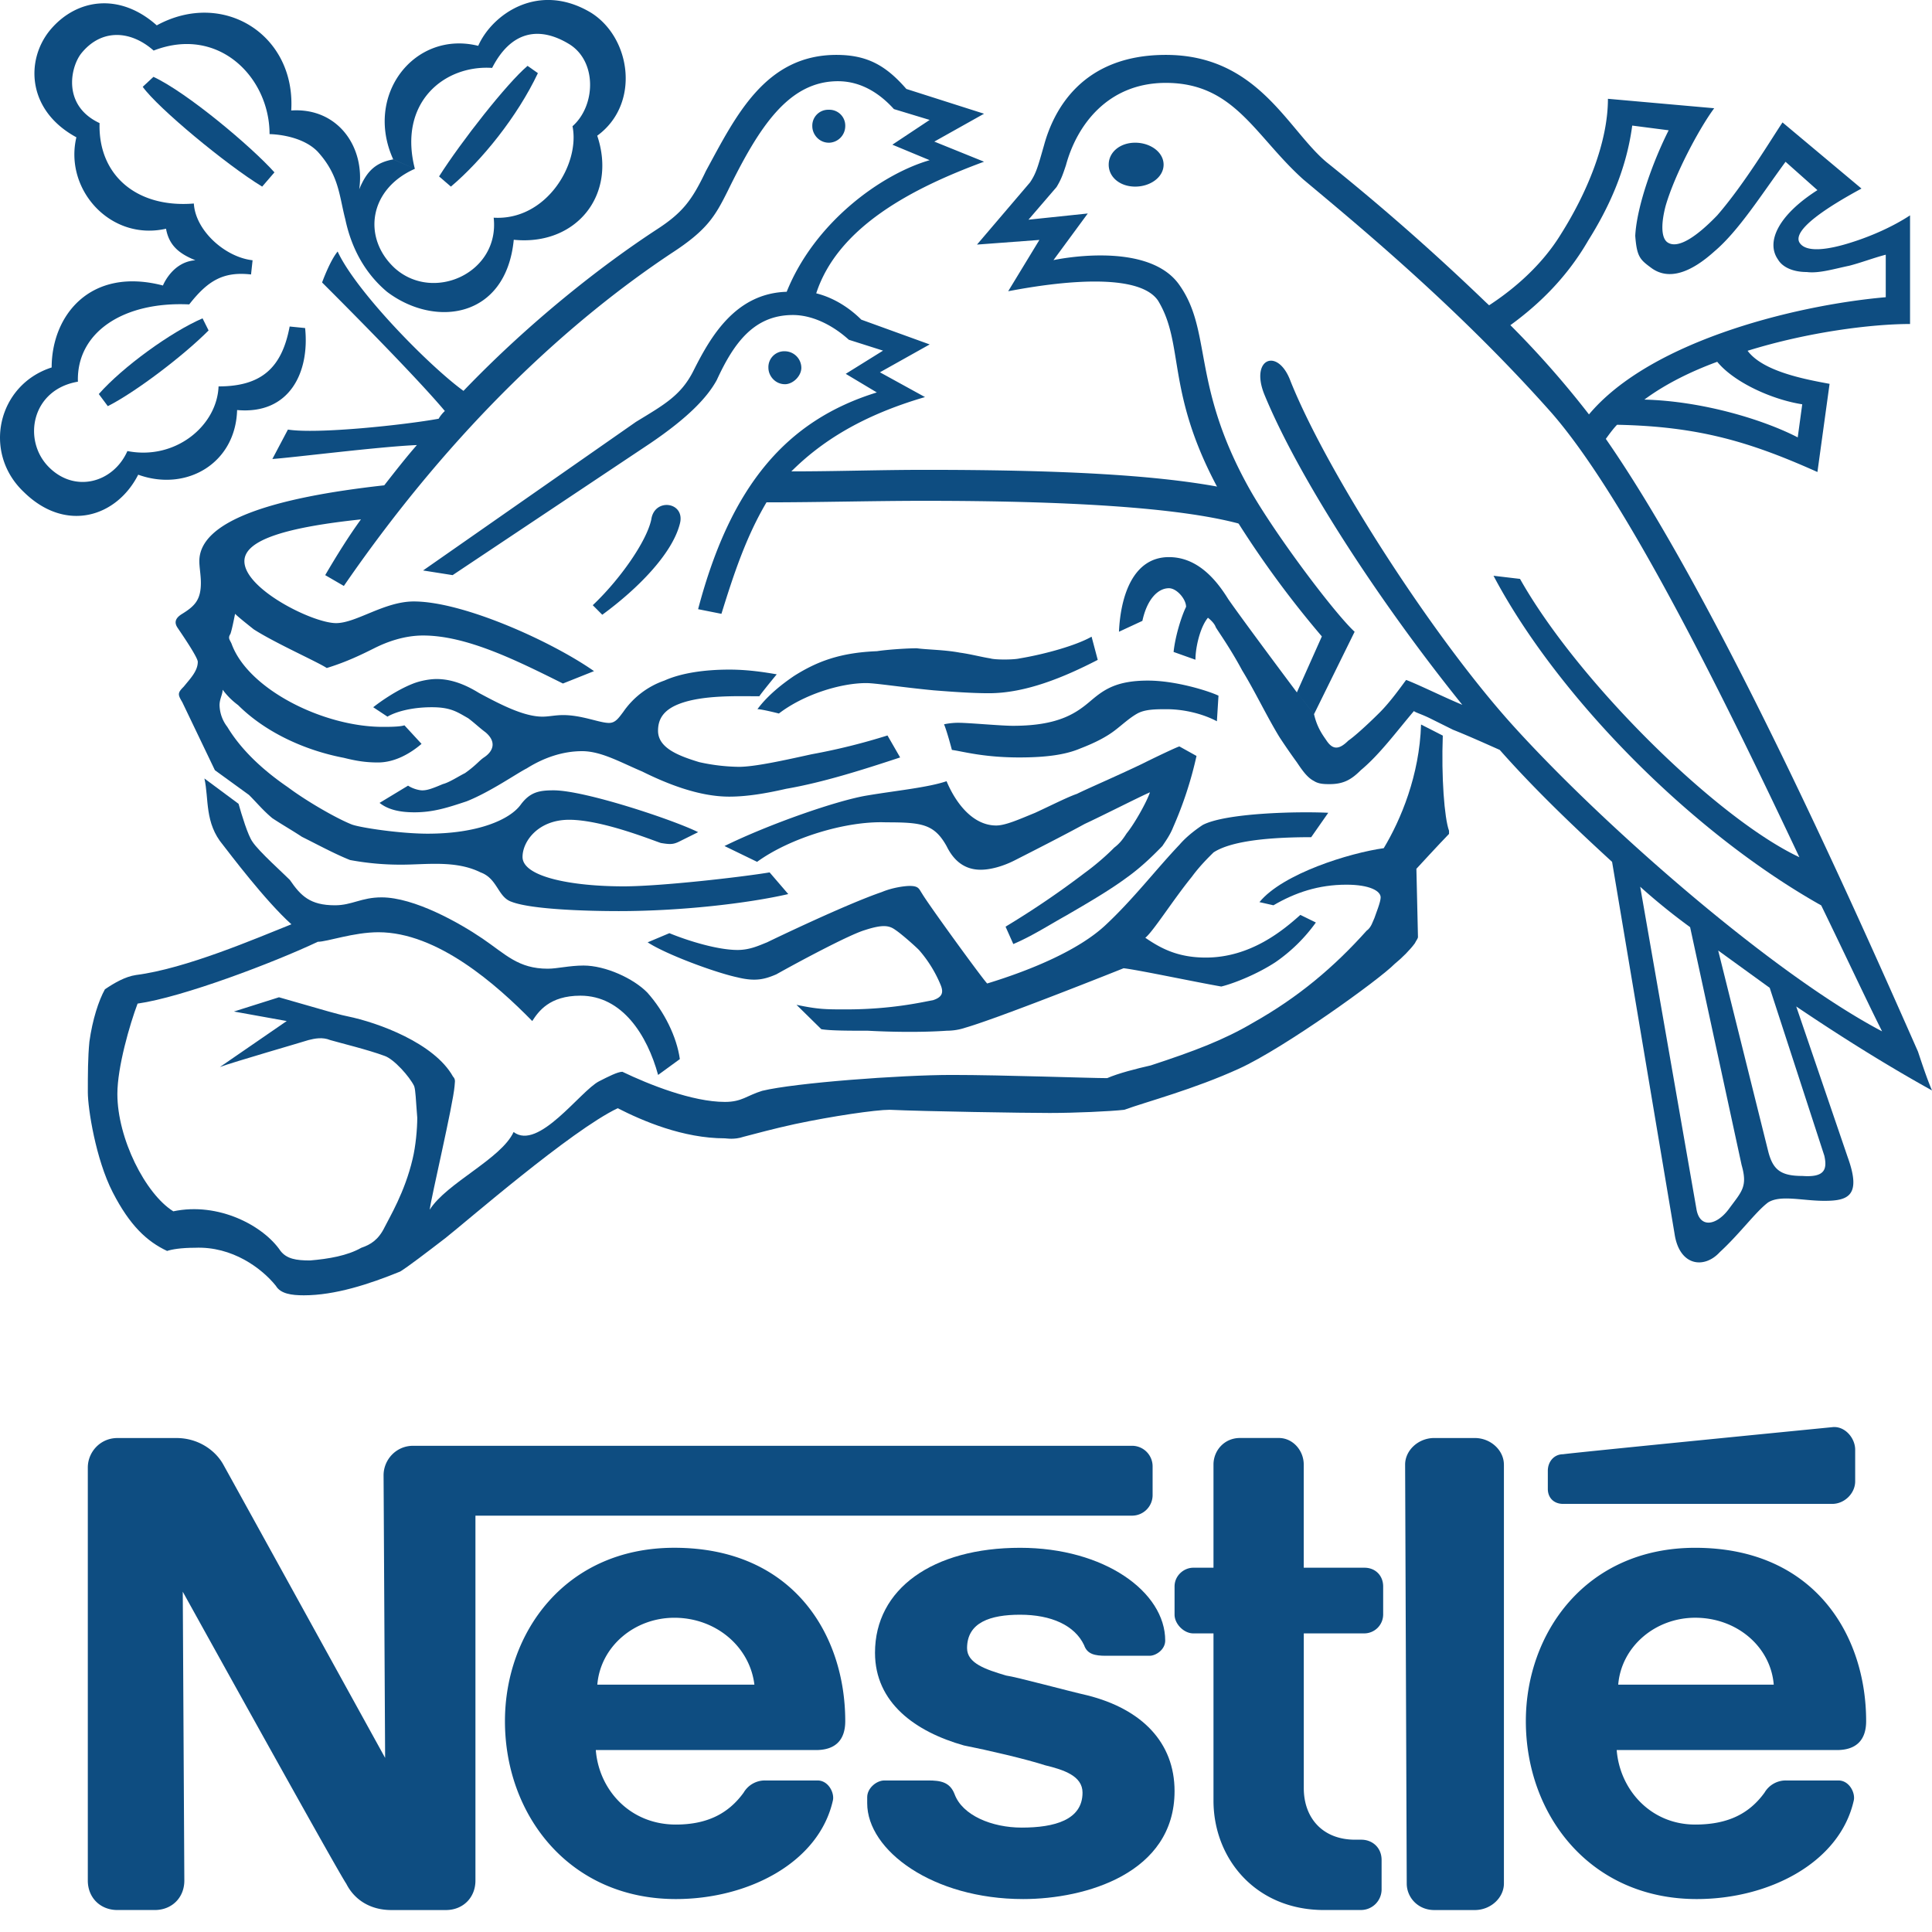
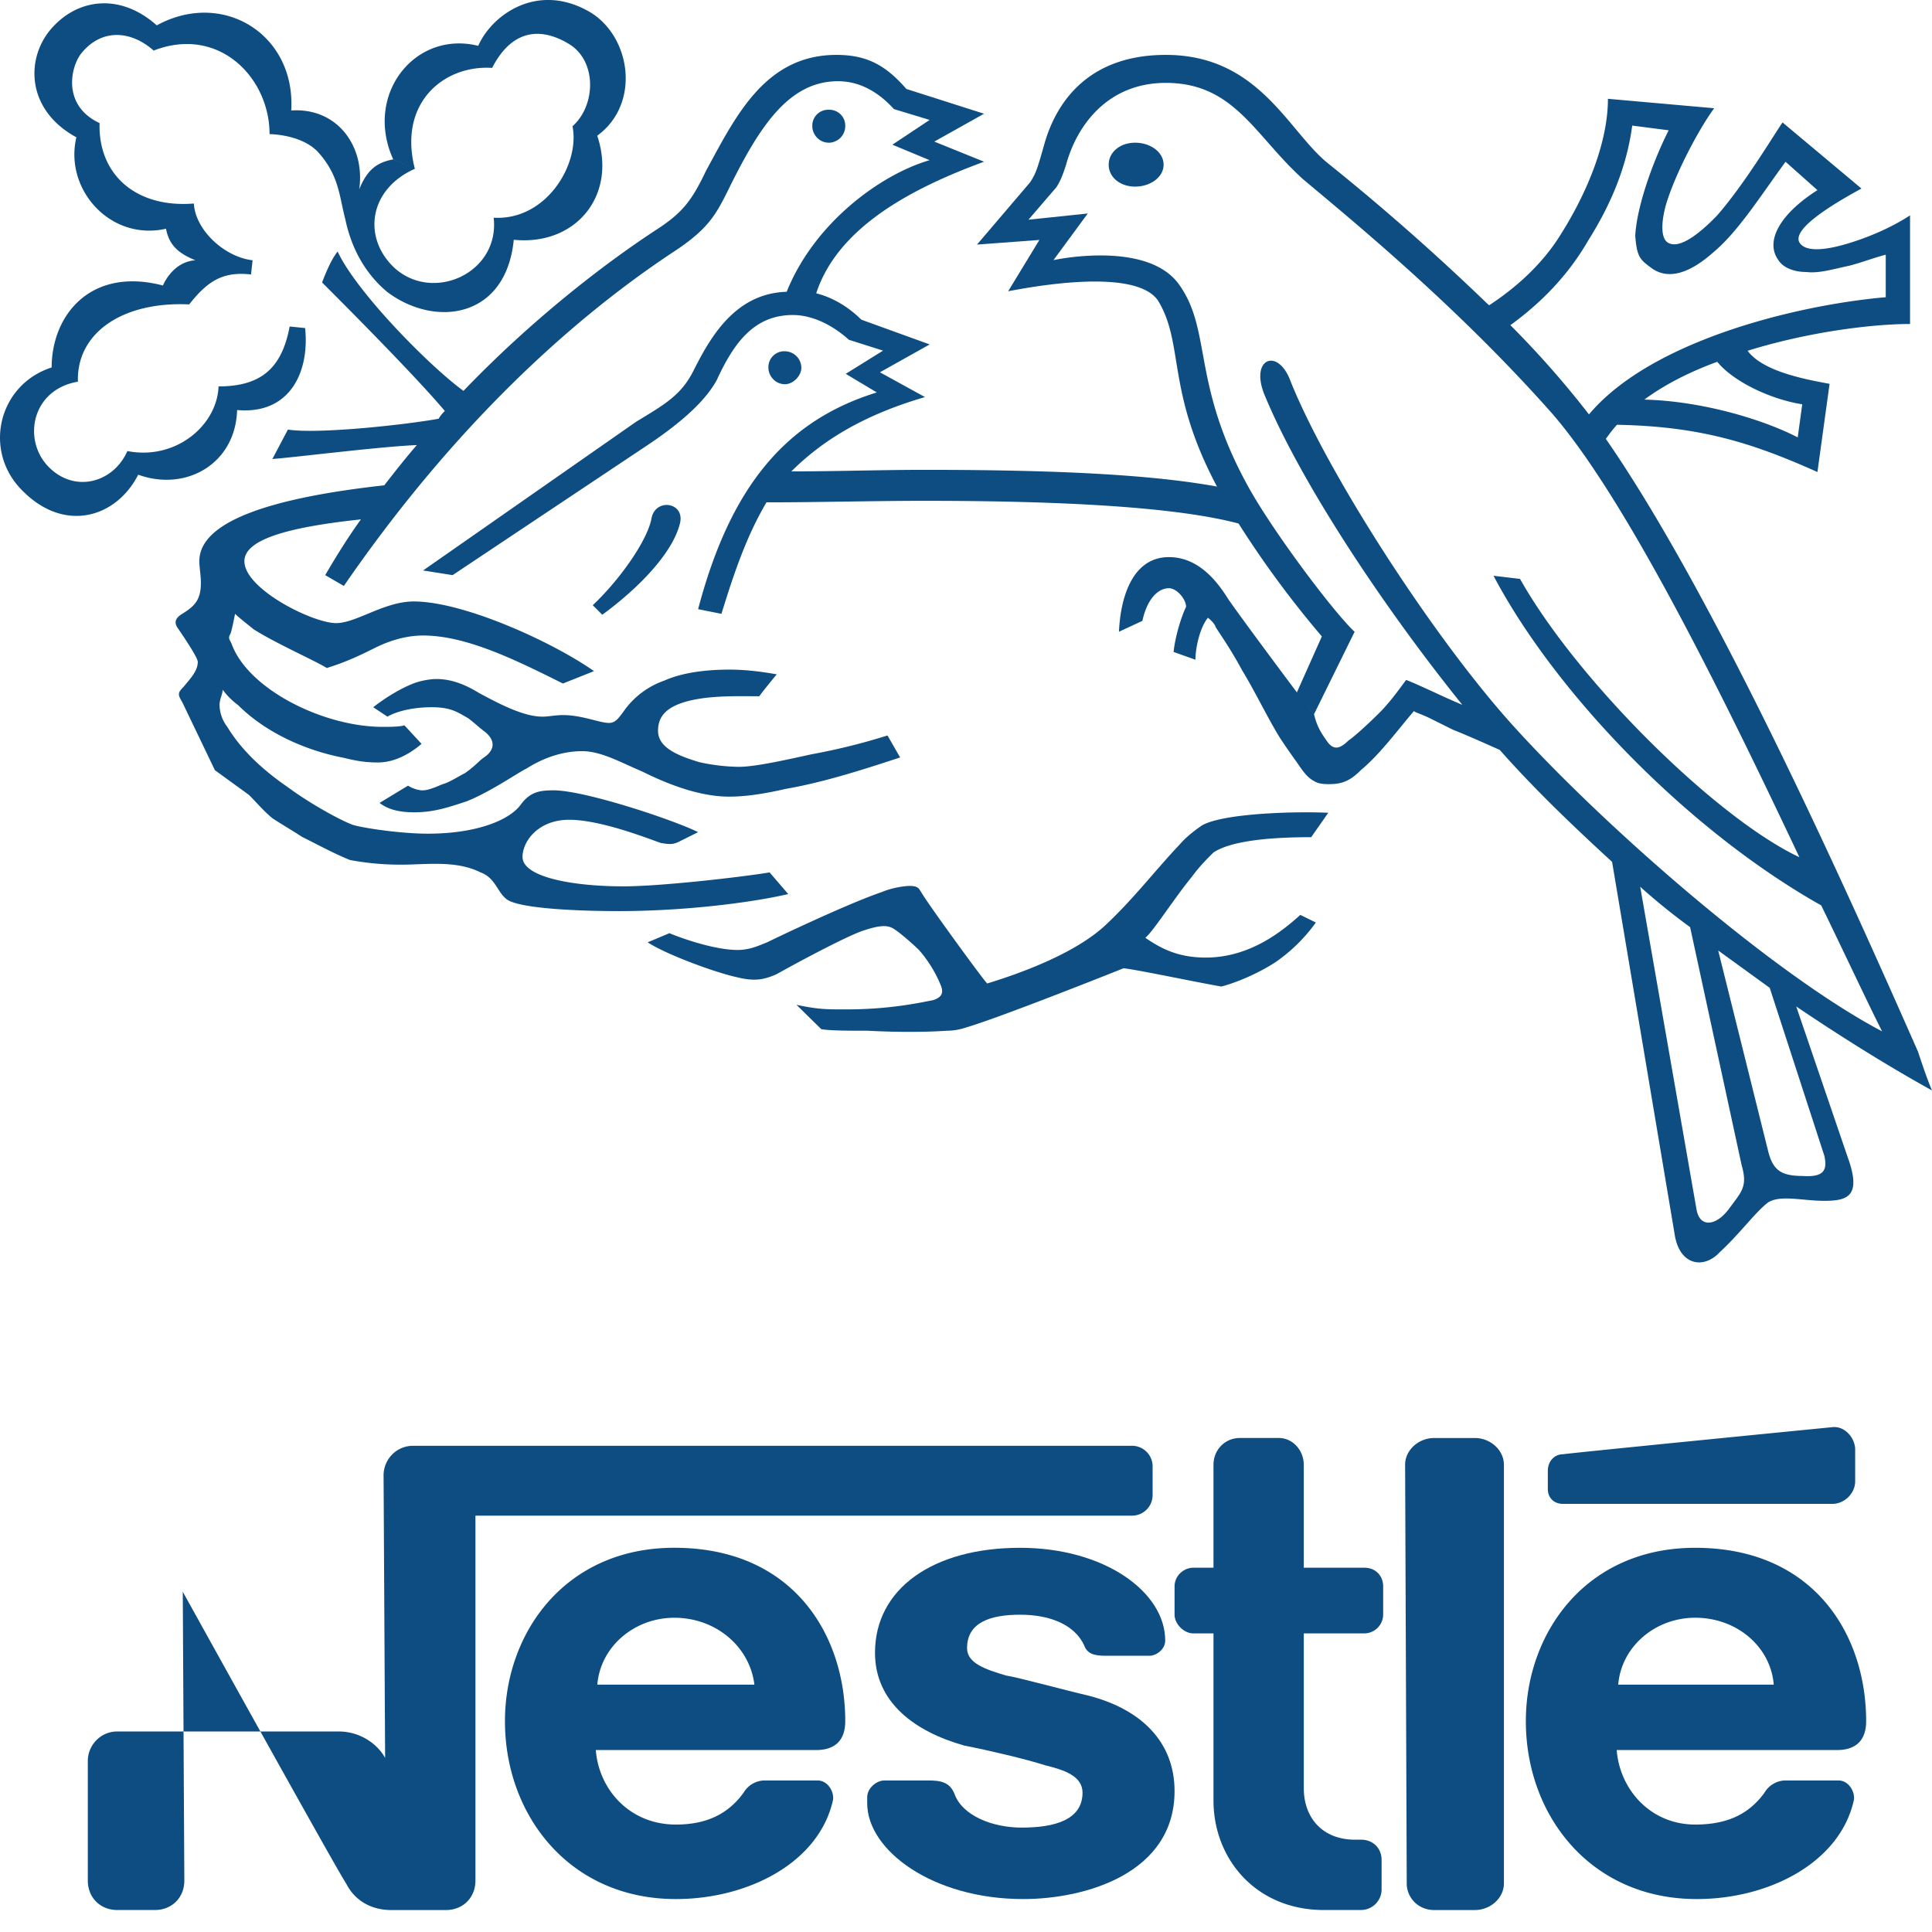
<svg xmlns="http://www.w3.org/2000/svg" width="80" height="80">
  <g fill="#0E4D81" fill-rule="evenodd">
    <path d="M47.006 7.727c.627 0 1.176-.39 1.176-.909s-.549-.909-1.176-.909c-.626 0-1.097.39-1.097.91 0 .519.47.908 1.097.908M34.318 5.91A.69.69 0 0035 5.227a.657.657 0 00-.682-.682.657.657 0 00-.682.682c0 .341.284.682.682.682m-9.38 19.546l-.393-.395c1.114-1.052 2.227-2.63 2.424-3.551.13-.92 1.44-.724 1.178.197-.327 1.25-1.768 2.697-3.208 3.749M17.179 6.99c-1.92.849-2.177 2.873-.833 4.113 1.6 1.437 4.352.196 4.096-2.089 2.176.13 3.584-2.22 3.264-3.787.96-.848 1.024-2.676-.128-3.395-1.28-.783-2.432-.522-3.2.98-1.984-.131-3.904 1.436-3.2 4.178l-.896-.392c-1.216-2.676.896-5.353 3.52-4.7.576-1.306 2.496-2.677 4.672-1.371 1.664 1.044 2.048 3.786.256 5.092.832 2.48-.896 4.57-3.456 4.309-.32 3.265-3.264 3.656-5.248 2.155-1.087-.914-1.535-2.09-1.728-3.004-.256-.98-.256-1.828-1.151-2.807-.705-.718-1.985-.718-1.985-.718 0-2.35-2.112-4.505-4.8-3.46-.96-.85-2.176-.915-3.007.13-.448.587-.769 2.155.768 2.873-.064 2.154 1.535 3.525 3.904 3.33.063 1.11 1.28 2.22 2.432 2.35l-.064.588c-1.153-.131-1.792.26-2.56 1.24-2.752-.13-4.672 1.175-4.609 3.2-1.92.325-2.303 2.415-1.215 3.525 1.088 1.11 2.688.653 3.264-.653 1.983.391 3.712-1.045 3.775-2.677 1.792 0 2.625-.784 2.944-2.48l.64.064c.192 1.828-.64 3.591-2.816 3.395-.063 2.22-2.111 3.395-4.095 2.677-.897 1.763-3.008 2.416-4.736.718-1.728-1.632-1.088-4.44 1.152-5.158 0-2.154 1.6-4.178 4.608-3.394 0 0 .384-.98 1.343-1.045-.64-.261-1.087-.588-1.215-1.306C4.57 9.994 2.65 7.84 3.163 5.685c-2.048-1.11-2.112-3.199-1.088-4.44C3.163-.06 4.955-.32 6.491 1.05c2.751-1.502 5.76.391 5.568 3.525 1.92-.13 3.072 1.502 2.815 3.265.32-.784.704-1.11 1.408-1.24l.896.39" />
-     <path d="M21.845 2.727l.428.302c-.855 1.806-2.32 3.614-3.602 4.698l-.49-.422c.917-1.445 2.81-3.855 3.664-4.578M8.387 13.182l.25.501c-1.06 1.066-3.052 2.571-4.173 3.135l-.373-.501c.996-1.129 2.989-2.571 4.296-3.135m2.977-6.045l-.508.59C9.398 6.842 6.543 4.481 5.91 3.595l.444-.413c1.396.65 4.06 2.893 5.01 3.955m-2.9 25.095c.192.854 0 1.839.771 2.758.258.328 1.737 2.298 2.831 3.283-1.48.59-4.375 1.838-6.434 2.1-.45.066-.9.33-1.287.591-.257.46-.515 1.248-.643 2.168-.065.656-.065 1.378-.065 2.1 0 .657.322 2.758 1.03 4.137.708 1.379 1.415 2.035 2.252 2.43.193-.066.58-.132 1.158-.132 1.544-.066 2.767.854 3.346 1.576.193.328.643.393 1.158.393 1.287 0 2.702-.459 3.989-.984.322-.197 1.094-.788 1.866-1.38.837-.656 5.212-4.464 7.142-5.383 1.03.525 2.702 1.247 4.44 1.247.064 0 .386.066.772-.065.514-.132 1.222-.329 2.123-.525 1.544-.329 3.345-.592 3.925-.592 1.415.066 5.597.132 6.627.132 1.03 0 2.51-.066 3.089-.132.9-.328 2.895-.853 4.76-1.707 1.867-.853 5.791-3.676 6.435-4.333.322-.263.643-.59.836-.853.065-.132.13-.197.13-.263s-.065-2.823-.065-2.823.965-1.05 1.351-1.445v-.13c-.193-.525-.322-2.232-.258-3.94l-.9-.459c-.065 2.1-.836 3.94-1.545 5.12-1.415.198-4.182 1.052-5.147 2.234l.58.131c.9-.526 1.865-.853 3.023-.853.966 0 1.416.262 1.416.525 0 .197-.193.656-.257.853-.065.131-.13.394-.322.525-1.351 1.51-2.831 2.758-4.697 3.809-1.223.722-2.445 1.181-4.246 1.772-.58.131-1.352.328-1.802.526-.708 0-4.311-.132-6.434-.132-2.124 0-6.5.328-7.85.657-.644.197-.837.46-1.545.46-1.35 0-3.152-.723-4.246-1.248-.193 0-.579.197-.965.394-.772.394-2.51 2.889-3.539 2.1-.515 1.117-2.767 2.102-3.474 3.218.064-.525.964-4.333 1.03-5.12 0-.133.064-.264-.066-.395-.771-1.379-3.088-2.232-4.374-2.495-.322-.066-.515-.132-.773-.197l-2.058-.59-1.866.59 2.187.394-2.767 1.904c.515-.197 3.475-1.05 3.668-1.116.258-.066.58-.132.9 0 .451.131 1.545.394 2.253.656.386.132 1.03.854 1.222 1.248.064.197.064.525.129 1.313 0 .46-.065 1.182-.193 1.707-.322 1.379-.965 2.43-1.158 2.823-.258.526-.58.723-.966.854-.578.328-1.35.46-2.123.525-.579 0-.965-.066-1.222-.394-.708-1.05-2.574-2.035-4.44-1.641-1.158-.723-2.316-3.02-2.316-4.86 0-1.115.515-2.888.837-3.741 1.865-.263 5.661-1.707 7.463-2.56.386 0 1.48-.395 2.509-.395 2.446 0 4.89 2.167 6.37 3.677.257-.394.708-1.05 1.995-1.05 1.737 0 2.767 1.64 3.217 3.282l.9-.656c-.128-.92-.643-1.97-1.35-2.758-.58-.59-1.738-1.116-2.638-1.116-.58 0-1.094.131-1.48.131-1.223 0-1.738-.59-2.703-1.247-.965-.657-2.83-1.707-4.182-1.707-.837 0-1.222.328-1.93.328-1.03 0-1.416-.394-1.866-1.05-.257-.263-1.287-1.183-1.544-1.576-.193-.263-.45-1.117-.58-1.576l-1.415-1.05" />
    <path d="M10.313 32.92c.322.32.58.64.965.96.386.257.836.513 1.223.77.643.32 1.35.705 1.994.962a11.4 11.4 0 002.124.192c1.029 0 2.252-.192 3.281.32.708.257.708 1.026 1.287 1.219.836.32 3.153.384 4.44.384 2.573 0 5.34-.32 7.013-.705l-.772-.898c-1.159.193-4.505.578-6.049.578-2.123 0-4.182-.385-4.182-1.219 0-.64.643-1.538 1.93-1.538 1.352 0 3.41.833 3.796.961.387.064.516.064.773-.064l.772-.384c-1.03-.513-4.697-1.732-5.984-1.732-.579 0-.965.064-1.351.578-.45.64-1.802 1.217-3.86 1.217-1.159 0-2.832-.256-3.154-.384-.643-.257-1.865-.962-2.637-1.539-1.03-.705-1.93-1.538-2.51-2.5a1.529 1.529 0 01-.321-.898c0-.256.128-.448.128-.64.193.255.386.448.643.64 1.094 1.09 2.703 1.86 4.376 2.18.515.128.9.192 1.415.192.708 0 1.352-.384 1.802-.77l-.708-.768c-.193.064-.644.064-.9.064-2.446 0-5.534-1.539-6.242-3.398-.064-.193-.193-.256-.064-.45.064-.191.128-.512.193-.833.128.129.45.385.772.642.9.577 2.638 1.346 3.024 1.602.837-.256 1.48-.576 1.995-.833.515-.257 1.222-.513 1.994-.513 1.802 0 3.86 1.026 5.791 1.988l1.287-.513c-1.737-1.219-5.405-2.885-7.464-2.885-1.222 0-2.38.897-3.217.897-.965 0-3.796-1.41-3.796-2.564 0-.898 1.802-1.41 4.826-1.731-.515.705-1.03 1.539-1.48 2.308l.772.448c4.633-6.731 9.523-11.091 13.576-13.784 1.48-.961 1.802-1.539 2.316-2.564 1.287-2.629 2.51-4.552 4.568-4.552.966 0 1.738.513 2.317 1.154l1.48.449-1.544 1.025 1.544.642c-1.995.576-4.761 2.564-5.92 5.449-2.123.064-3.152 1.86-3.86 3.27-.515 1.026-1.223 1.41-2.38 2.116l-8.816 6.154 1.223.193 8.171-5.45c1.609-1.09 2.381-1.923 2.767-2.628.708-1.539 1.544-2.693 3.153-2.693.772 0 1.608.385 2.316 1.025l1.416.45-1.545.961 1.287.77c-3.731 1.153-6.048 3.846-7.4 8.975l.966.192c.515-1.666 1.03-3.205 1.866-4.616 2.188 0 4.375-.063 6.563-.063 5.727 0 10.488.256 13.062.961l-.901-1.539c-2.767-.513-6.756-.705-12.161-.705-1.866 0-3.668.064-5.533.064 1.222-1.218 2.895-2.308 5.533-3.077l-1.866-1.026 2.06-1.154-2.832-1.026c-.45-.449-1.094-.897-1.866-1.09.9-2.757 3.989-4.36 6.949-5.45l-2.059-.833 2.059-1.154-3.217-1.026c-.837-.961-1.609-1.41-2.896-1.41-2.96 0-4.182 2.564-5.404 4.808-.58 1.218-.966 1.731-2.06 2.437-2.251 1.474-5.211 3.782-7.978 6.667-1.415-1.026-4.44-4.103-5.211-5.77-.322.385-.644 1.282-.644 1.282.322.321 3.796 3.783 5.083 5.322a1.393 1.393 0 00-.257.32c-1.416.257-5.02.642-6.241.449l-.644 1.218c.901-.064 4.44-.513 5.984-.577-.45.513-.9 1.09-1.351 1.667-4.633.513-7.657 1.475-7.657 3.142 0 .256.064.577.064.897 0 .706-.257.962-.772 1.282-.322.193-.322.385-.193.578.129.192.837 1.218.837 1.41 0 .385-.322.705-.58 1.026-.257.257-.257.32-.064.641l1.352 2.82 1.415 1.027m56.645-15.33c-.251.261-.503.652-.754.978l-.691-1.043c2.388-3.326 8.8-4.89 12.572-5.217v-1.76c-.503.13-1.006.326-1.509.456-.628.13-1.257.326-1.76.261-.566 0-1.006-.196-1.195-.521-.502-.718 0-1.826 1.635-2.87l-1.32-1.174c-1.006 1.37-1.949 2.87-2.954 3.717-.943.848-1.886 1.24-2.64.652-.44-.325-.566-.456-.63-1.304.064-1.239.755-3.13 1.384-4.369L67.587 5.2c-.252 1.89-1.006 3.456-1.823 4.76-.943 1.63-2.2 2.804-3.52 3.716l-.88-.847c1.068-.652 2.388-1.695 3.268-3.13 1.07-1.695 1.949-3.782 1.949-5.608l4.4.391c-.628.848-1.634 2.739-2.011 4.043-.189.717-.189 1.304.063 1.5.44.326 1.257-.26 2.074-1.108C72.24 7.612 73.37 5.72 73.81 5.069l3.27 2.739c-1.447.783-2.83 1.695-2.578 2.217.251.456 1.194.326 2.2 0 .817-.26 1.697-.652 2.389-1.108v4.499c-1.572 0-4.212.326-6.727 1.109.63.847 2.326 1.173 3.395 1.369l-.503 3.651c-2.766-1.239-4.903-1.89-8.298-1.956l1.132-1.043c2.451.065 4.966.848 6.35 1.565l.187-1.37c-1.257-.195-2.828-.912-3.52-1.76-1.068.391-2.137.913-3.017 1.565l-1.132 1.043" />
    <path d="M53.701 28.67l1.034-2.317a41.275 41.275 0 01-3.424-4.636l-.905-1.545c-2.133-3.992-1.357-5.924-2.456-7.727-.969-1.416-5.492-.515-6.203-.386l1.292-2.124-2.584.193 2.197-2.576c.258-.386.323-.644.581-1.545.388-1.417 1.55-3.734 5.04-3.734 3.813 0 5.04 3.09 6.656 4.442a96.848 96.848 0 016.59 5.795l.905.837a39.225 39.225 0 013.36 3.798l.711 1.03c4.652 6.697 10.339 19.51 12.924 25.368.193.58.387 1.16.581 1.61-1.744-.966-3.619-2.125-5.622-3.477l-1.098-.772-2.133-1.545-1.163-.967a25.901 25.901 0 01-2.067-1.674l2.326 13.328c.13.837.84.708 1.357 0s.775-.901.517-1.802l-2.133-9.852 1.163.967 2.068 8.305c.194.773.517 1.03 1.422 1.03.905.065 1.034-.257.905-.837l-2.262-6.953 1.098.772 2.133 6.246c.582 1.61 0 1.802-.97 1.802-.904 0-1.809-.257-2.326.065-.516.386-1.163 1.287-2.003 2.06-.646.708-1.68.58-1.874-.773l-2.585-15.388c-1.615-1.48-3.23-3.026-4.652-4.636-.581-.257-1.292-.579-1.938-.836l-.905-.45c-.388-.195-.646-.259-.71-.323-.712.837-1.422 1.803-2.198 2.447-.387.386-.71.579-1.292.579-.194 0-.452 0-.646-.128-.258-.13-.453-.387-.71-.773a26.071 26.071 0 01-.712-1.03c-.516-.838-1.034-1.932-1.55-2.77-.517-.965-1.034-1.673-1.1-1.802-.064-.193-.322-.386-.322-.386-.323.386-.517 1.223-.517 1.738l-.905-.322c.065-.643.324-1.48.517-1.867 0-.322-.387-.772-.71-.772-.453 0-.905.45-1.099 1.352l-.97.45c.066-1.48.583-3.09 2.069-3.09 1.163 0 1.938.901 2.455 1.738.581.838 2.456 3.348 2.843 3.863l.71.901c.13.58.389.902.518 1.095.258.386.516.386.904 0 .194-.128.711-.579 1.293-1.159.452-.45.904-1.094 1.099-1.352.516.193 1.55.708 2.326 1.03-3.425-4.25-6.785-9.4-8.207-12.877-.581-1.48.582-1.93 1.098-.515 1.552 3.864 6.01 10.753 9.305 14.358 3.748 4.12 10.662 10.173 15.186 12.555-.647-1.287-1.487-3.09-2.52-5.215-5.493-3.09-10.986-8.756-13.57-13.65l1.098.13c2.391 4.249 8.142 9.915 11.567 11.524-3.102-6.567-7.173-14.873-10.274-18.414-3.942-4.442-8.207-7.92-10.275-9.658-2.003-1.802-2.843-3.991-5.686-3.991-2.39 0-3.683 1.738-4.135 3.412-.13.386-.194.58-.388.901l-1.163 1.352 2.455-.257-1.42 1.931s3.811-.836 5.168.966c1.422 1.932.517 4.12 2.908 8.435 1.034 1.867 3.554 5.215 4.394 5.988l-1.68 3.411-.71-.9m-37.658 1.004l-.59-.39c.329-.259.983-.714 1.639-.974.327-.13.72-.194.982-.194.656 0 1.246.26 1.77.584.851.455 1.834.974 2.62.974.262 0 .525-.065.852-.065.786 0 1.507.325 1.9.325.263 0 .393-.195.59-.455a3.433 3.433 0 011.704-1.299c.72-.324 1.703-.454 2.686-.454.852 0 1.572.13 1.966.195 0 0-.59.714-.722.909-.851 0-2.358-.065-3.341.325-.655.26-.852.649-.852 1.104 0 .714.852 1.038 1.704 1.298a7.97 7.97 0 001.638.195c.655 0 1.834-.26 3.014-.52a26.008 26.008 0 003.145-.779l.524.91c-1.573.519-3.21 1.038-4.718 1.298-.851.195-1.638.325-2.358.325-1.245 0-2.555-.52-3.604-1.04-.917-.389-1.703-.843-2.49-.843-.786 0-1.572.26-2.293.714-.393.195-1.507.974-2.49 1.364-.786.26-1.376.454-2.162.454-.655 0-1.114-.13-1.441-.39l1.18-.714c.196.13.458.195.589.195.197 0 .393-.065.852-.26.262-.065.655-.325.917-.454.459-.325.59-.52.786-.65.393-.26.524-.649.066-1.038-.262-.195-.459-.39-.721-.585-.459-.26-.72-.455-1.507-.455-.852 0-1.507.195-1.835.39" />
-     <path d="M32.252 29.545s-.698-.18-.888-.18c.444-.6 1.079-1.08 1.523-1.38.952-.6 1.904-.96 3.428-1.021.38-.06 1.206-.12 1.65-.12.444.06 1.142.06 1.777.18.444.06.889.18 1.27.24.19.06.951.06 1.206 0 1.078-.18 2.348-.54 2.982-.9l.255.96c-1.397.72-2.984 1.381-4.507 1.381-.698 0-1.523-.06-2.285-.12-1.27-.12-2.412-.3-2.793-.3-1.079 0-2.602.48-3.618 1.26m-.902 6.142L30 35.032c1.865-.916 4.694-1.898 5.915-2.094 1.158-.196 2.508-.327 3.28-.59.385.917 1.092 1.834 2.056 1.834.387 0 .965-.262 1.608-.524.707-.327 1.35-.655 1.735-.786.387-.196 1.608-.72 2.701-1.243.386-.196 1.479-.72 1.543-.72l.707.393a15.76 15.76 0 01-.964 2.945c-.129.328-.321.59-.45.785-.321.328-.836.852-1.479 1.31-.707.523-1.607 1.047-2.507 1.57-.707.393-1.415.852-2.186 1.179l-.321-.72a36.351 36.351 0 003.278-2.226c.45-.327.9-.72 1.222-1.047.257-.196.386-.393.514-.59.322-.392.836-1.308.965-1.7-.45.195-1.993.981-2.7 1.308-.837.459-2.122 1.113-2.894 1.506-.514.262-1.028.392-1.415.392-.835 0-1.22-.589-1.414-.982-.514-.916-1.029-.981-2.507-.981-1.672-.066-3.986.654-5.337 1.636m8.066-4.635s-.195-.749-.325-1.06c0 0 .26-.063.584-.063.455 0 1.753.125 2.273.125 1.948 0 2.662-.562 3.247-1.061.52-.437 1.039-.811 2.337-.811 1.17 0 2.533.437 2.923.624l-.066 1.06c-.584-.311-1.363-.499-2.077-.499-.455 0-.91 0-1.234.188-.325.187-.584.436-.91.686-.324.25-.779.499-1.428.748-.584.25-1.363.375-2.532.375-1.494 0-2.338-.25-2.792-.312" />
    <path d="M26.818 39.02l.9-.379c.77.316 1.99.695 2.824.695.513 0 .899-.19 1.22-.316.256-.126 3.273-1.577 4.75-2.082.45-.19.963-.253 1.155-.253.385 0 .385.127.514.316.257.442 2.503 3.533 2.696 3.723 1.862-.568 3.788-1.388 4.879-2.398 1.156-1.073 2.119-2.335 3.081-3.345.321-.378.77-.693.963-.82.963-.505 3.98-.567 5.2-.505l-.706 1.01c-2.247 0-3.467.253-4.044.631-.193.19-.578.568-.899 1.01-.77.946-1.605 2.271-1.926 2.524.642.441 1.348.82 2.504.82 1.861 0 3.21-1.136 3.916-1.767l.642.315a6.817 6.817 0 01-1.67 1.641c-.77.505-1.733.884-2.246 1.01-1.091-.19-3.467-.694-4.045-.757-2.054.82-5.456 2.145-6.548 2.46a2.435 2.435 0 01-.77.127c-.899.063-2.119.063-3.274 0-.77 0-1.54 0-1.925-.063l-1.028-1.01c.899.19 1.22.19 2.054.19 1.926 0 3.21-.316 3.595-.38.385-.125.45-.314.321-.63a5.226 5.226 0 00-.899-1.451c-.256-.253-.77-.695-.963-.821-.256-.19-.513-.252-1.283 0-.642.19-2.761 1.325-3.66 1.83-.449.19-.834.316-1.604.126-.899-.19-2.953-.946-3.724-1.451M32.5 15.91c.34 0 .682-.342.682-.683a.691.691 0 00-.682-.682.657.657 0 00-.682.682c0 .341.285.682.682.682m29.773 44.736c0-.582-.537-1.1-1.208-1.1H59.39c-.67 0-1.207.518-1.207 1.1l.067 17.346c0 .583.47 1.1 1.14 1.1h1.676c.671 0 1.208-.517 1.208-1.1V60.645m1.818.258v.747c0 .374.253.623.633.623h11.144c.507 0 .95-.436.95-.935v-1.307c0-.499-.443-.997-.95-.935 0 0-10.764 1.06-11.144 1.121-.38 0-.633.312-.633.686M54.824 79.09c-2.836 0-4.576-2.135-4.576-4.53v-6.925h-.838c-.387 0-.774-.389-.774-.777v-1.165c0-.453.387-.777.774-.777h.838v-4.272c0-.582.45-1.1 1.095-1.1h1.612c.58 0 1.03.518 1.03 1.1v4.272H56.5c.451 0 .774.324.774.777v1.165a.785.785 0 01-.774.777h-2.513v6.407c0 1.23.773 2.136 2.127 2.136h.257c.451 0 .838.323.838.841v1.23a.855.855 0 01-.838.84h-1.546M35 71.27c0-3.59-2.168-7.18-7.077-7.18-4.527 0-7.014 3.527-7.014 7.18 0 3.903 2.678 7.366 7.077 7.366 2.997 0 5.93-1.51 6.504-4.092.064-.315-.192-.819-.638-.819h-2.168a1.02 1.02 0 00-.892.504c-.638.881-1.53 1.322-2.806 1.322-1.912 0-3.188-1.448-3.315-3.085h9.117c.83 0 1.212-.441 1.212-1.197zm-10.266-1.512c.128-1.574 1.53-2.77 3.189-2.77 1.721 0 3.124 1.196 3.315 2.77h-6.504zm52.539 1.511c0-3.589-2.168-7.178-7.078-7.178-4.527 0-7.013 3.526-7.013 7.178 0 3.904 2.677 7.367 7.077 7.367 2.997 0 5.93-1.51 6.504-4.092.063-.315-.192-.819-.638-.819h-2.168a1.02 1.02 0 00-.892.504c-.638.881-1.53 1.322-2.87 1.322-1.85 0-3.124-1.448-3.251-3.085h9.117c.829 0 1.212-.441 1.212-1.197zm-10.266-1.51c.128-1.575 1.53-2.772 3.188-2.772 1.722 0 3.124 1.197 3.252 2.771h-6.44z" />
-     <path d="M46.89 59.867H17.107c-.708 0-1.224.579-1.224 1.221l.064 11.702s-6.38-11.573-6.703-12.15c-.322-.58-1.03-1.094-1.934-1.094H4.86c-.708 0-1.224.58-1.224 1.222V77.87c0 .707.516 1.22 1.225 1.22h1.547c.71 0 1.225-.513 1.225-1.22l-.065-11.96s6.446 11.638 6.769 12.088c.322.643.967 1.093 1.87 1.093h2.255c.71 0 1.225-.514 1.225-1.221V62.76h27.202a.852.852 0 00.838-.835v-1.222a.852.852 0 00-.838-.836" />
+     <path d="M46.89 59.867H17.107c-.708 0-1.224.579-1.224 1.221l.064 11.702c-.322-.58-1.03-1.094-1.934-1.094H4.86c-.708 0-1.224.58-1.224 1.222V77.87c0 .707.516 1.22 1.225 1.22h1.547c.71 0 1.225-.513 1.225-1.22l-.065-11.96s6.446 11.638 6.769 12.088c.322.643.967 1.093 1.87 1.093h2.255c.71 0 1.225-.514 1.225-1.221V62.76h27.202a.852.852 0 00.838-.835v-1.222a.852.852 0 00-.838-.836" />
    <path d="M42.24 66.862c1.292 0 2.262.44 2.65 1.26.128.377.451.44.904.44h1.809c.258 0 .646-.252.646-.63 0-2.015-2.52-3.841-6.008-3.841-3.619 0-6.009 1.7-6.009 4.345 0 2.078 1.68 3.274 3.683 3.84.969.19 2.584.567 3.36.82.774.188 1.55.44 1.55 1.133 0 1.133-1.163 1.448-2.52 1.448-1.228 0-2.455-.504-2.778-1.385-.194-.504-.582-.567-1.098-.567h-1.81c-.322 0-.71.315-.71.693v.251c0 1.952 2.713 3.967 6.46 3.967 2.585 0 6.267-1.07 6.267-4.47 0-2.015-1.356-3.4-3.618-3.967-.84-.19-2.907-.756-3.359-.819-.84-.251-1.615-.504-1.615-1.133 0-1.07.969-1.385 2.197-1.385" />
  </g>
</svg>